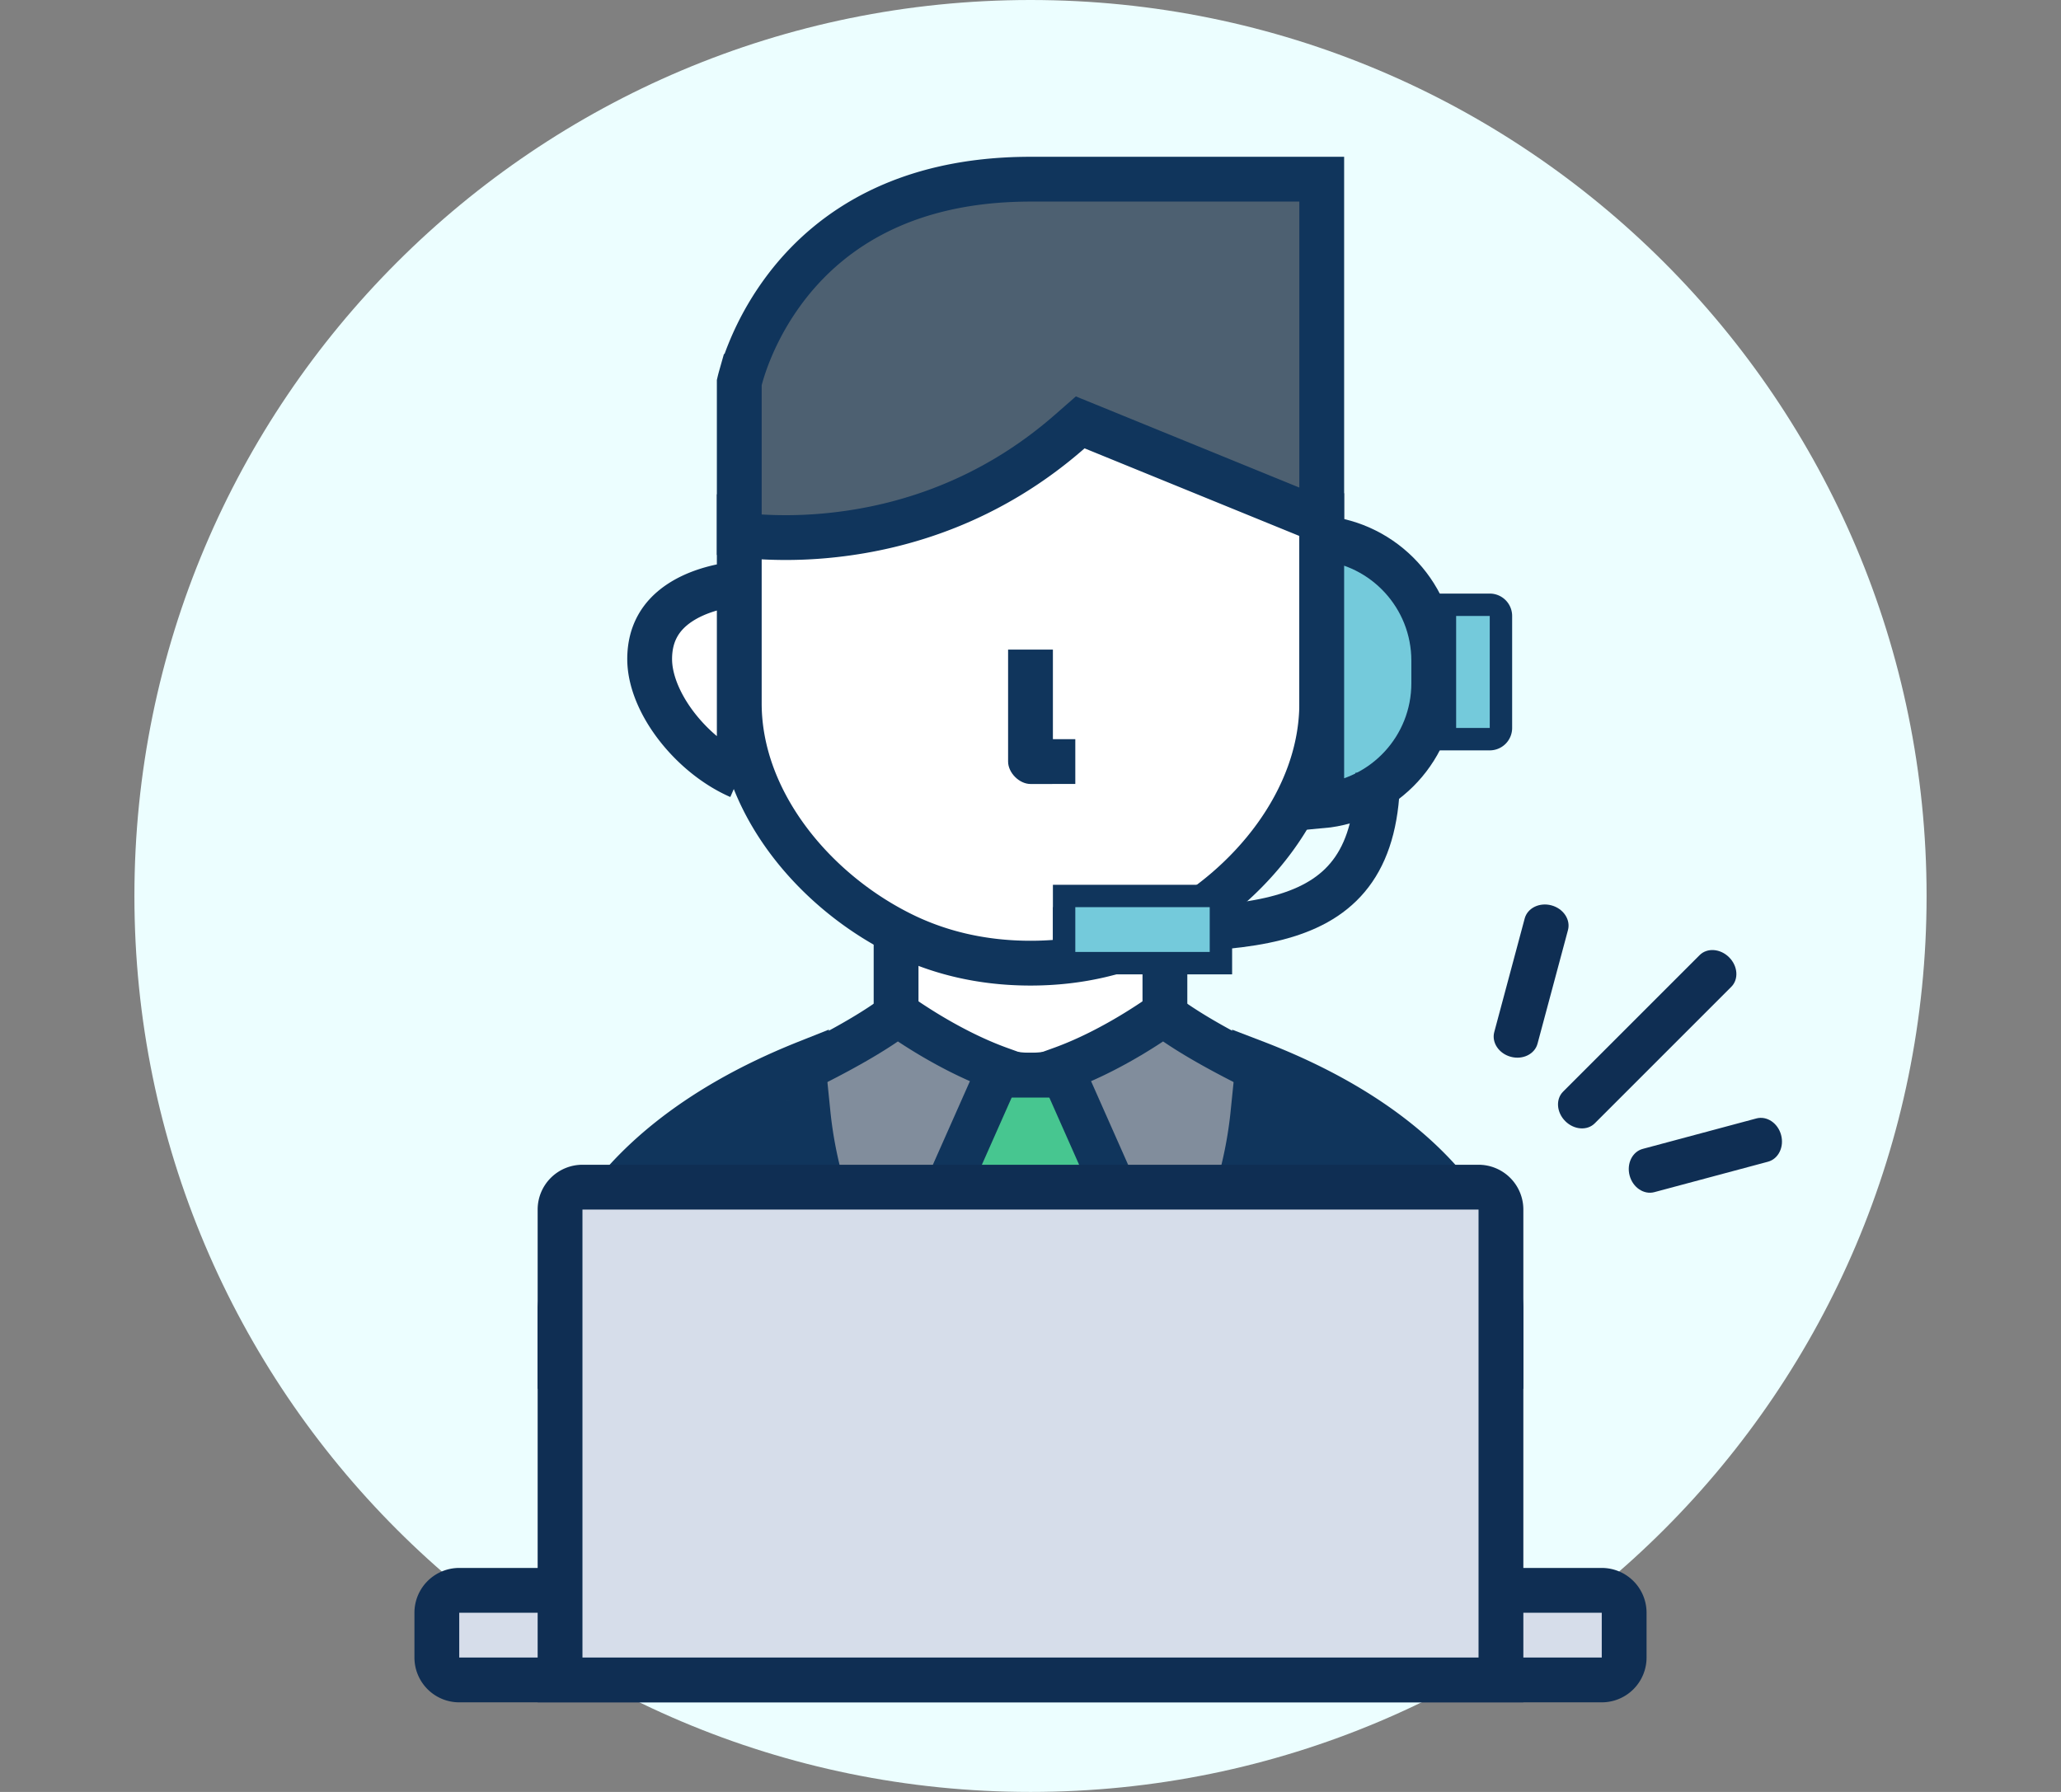
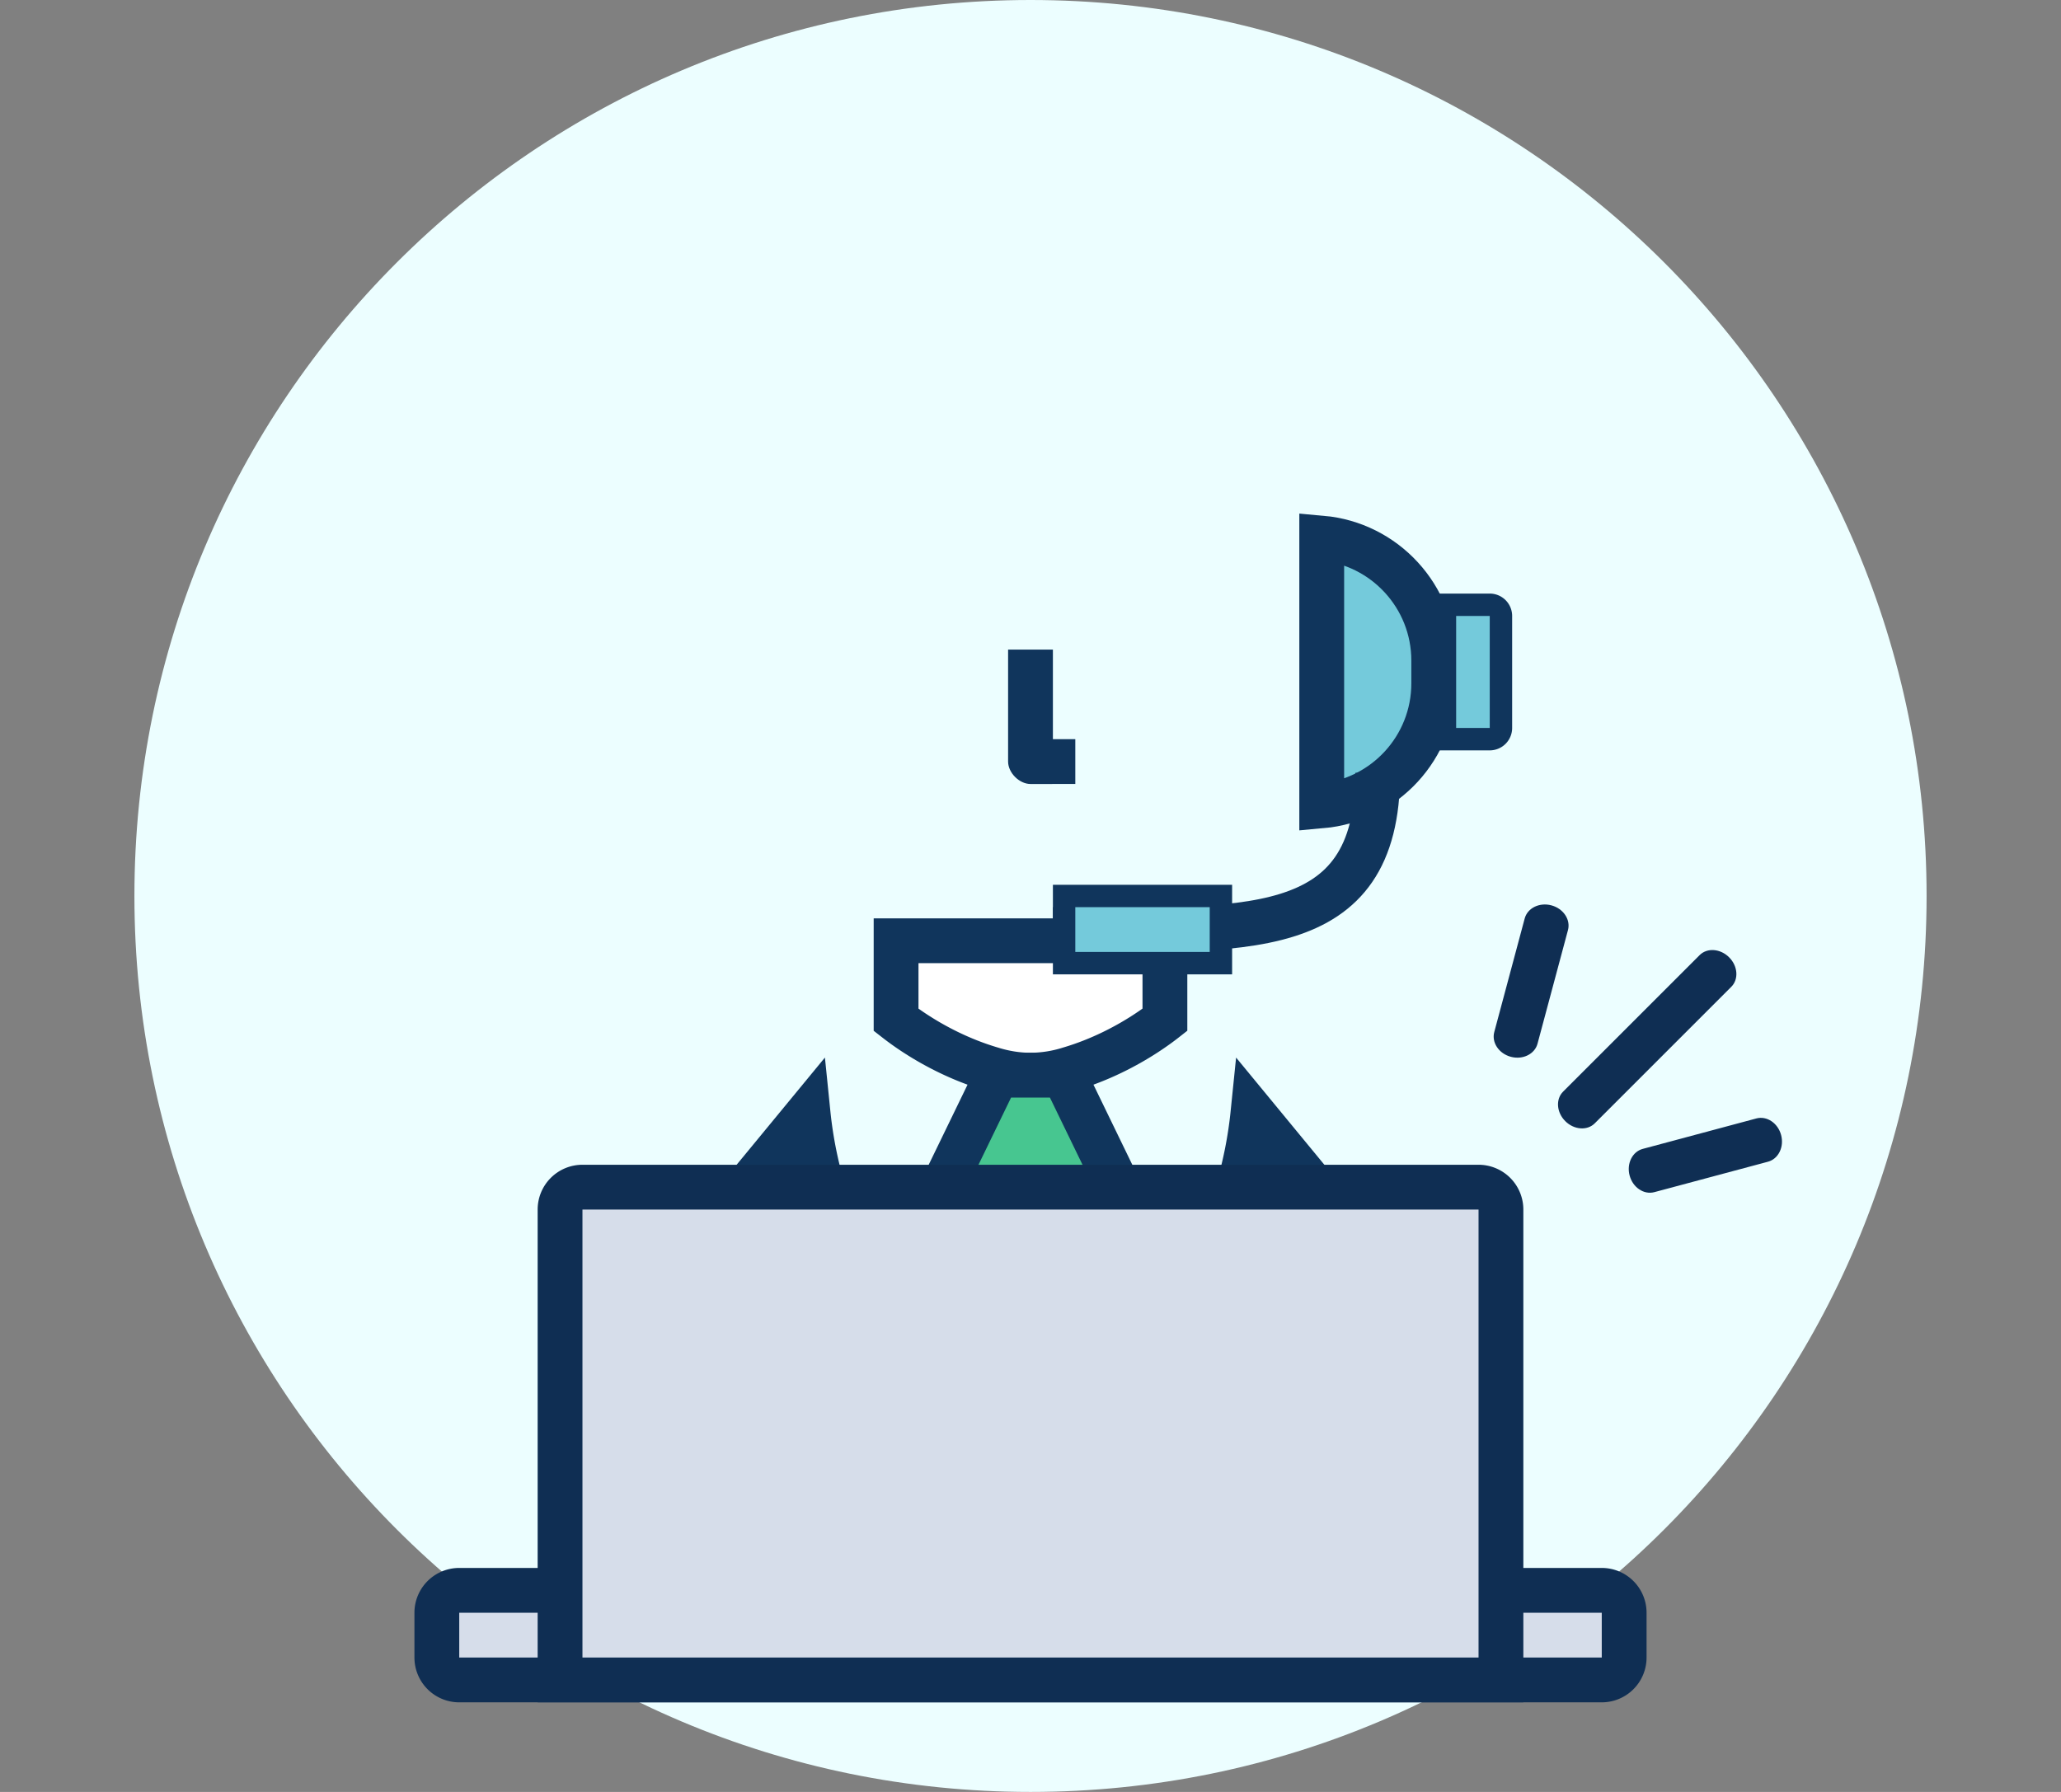
<svg xmlns="http://www.w3.org/2000/svg" width="184" height="160" viewBox="0 0 184 160" fill="none">
  <rect x="0" y="0" width="184" height="160" fill="#808080" stroke="none" />
  <path fill-rule="evenodd" clip-rule="evenodd" d="M92 160c44.183 0 80-35.817 80-80S136.183 0 92 0 12 35.817 12 80s35.817 80 80 80Z" fill="#ECFEFF" />
  <path d="M151.738 85.282c.673-.673 1.852-.585 2.633.196.781.78.869 1.96.195 2.633l-12.19 12.19c-.673.674-1.852.586-2.633-.195-.781-.78-.869-1.96-.195-2.633l12.19-12.19Zm5.066 14.583c.934-.25 1.922.412 2.208 1.479.286 1.067-.239 2.135-1.172 2.385l-10.143 2.717c-.933.25-1.922-.412-2.208-1.479-.286-1.067.239-2.134 1.173-2.384l10.142-2.718ZM136.12 82.01c.25-.933 1.318-1.458 2.385-1.172 1.067.286 1.729 1.274 1.479 2.208l-2.718 10.142c-.25.934-1.317 1.459-2.384 1.173-1.067-.286-1.729-1.275-1.479-2.208l2.717-10.142Z" fill="#0F2E53" />
-   <path d="M134 121.989V122h-22V94.843c10.818 4.144 16.269 9.552 19.035 13.872 1.501 2.344 2.242 4.413 2.608 5.865.183.726.273 1.299.316 1.674a7.216 7.216 0 0 1 .041.489v5.246Zm-84-5.186v-.002l.005-.051c.008-.084.025-.223.055-.411.06-.377.172-.952.383-1.681.42-1.458 1.23-3.534 2.783-5.887 2.855-4.327 8.309-9.72 18.774-13.89V122H50v-5.197Z" fill="#10355C" stroke="#10355C" stroke-width="4" />
  <path d="m95.492 95.448-.014.004-.013.005A11.68 11.68 0 0 1 92 96c-1.203 0-2.375-.204-3.466-.543l-.013-.005-.014-.004c-2.78-.822-5.09-2.067-6.71-3.113A24.524 24.524 0 0 1 80 91.061V84h24v7.06c-.418.328-1.026.776-1.798 1.275-1.619 1.046-3.93 2.291-6.71 3.113Zm9.161-4.927Z" fill="#fff" stroke="#10355C" stroke-width="4" />
  <path d="M92 94v2h2.986l6.725 13.863L93.908 122h-3.816l-7.803-12.137L89.014 96H92v-2Z" fill="#47C690" stroke="#10355C" stroke-width="4" />
-   <path d="M118 52.104c2.1.225 3.928.809 5.288 1.703 1.687 1.11 2.712 2.718 2.712 5.046 0 2.167-1.195 4.761-3.246 6.998-1.398 1.526-3.067 2.744-4.754 3.48V52.104ZM66 69.331c-1.687-.736-3.356-1.954-4.754-3.48C59.196 63.614 58 61.02 58 58.853c0-2.328 1.025-3.936 2.712-5.046 1.36-.894 3.188-1.478 5.288-1.703v17.227Zm37.818 13.924-.004.002C100.392 85.015 96.431 86 92 86c-4.43 0-8.392-.985-11.813-2.743l-.005-.002C72.442 79.305 66 71.415 66 62.8V46.295c.287.022.597.043.929.061a44.74 44.74 0 0 0 8.188-.33c6.393-.84 14.638-3.295 22.321-9.69L118 45.353v17.448c0 8.613-6.442 16.505-14.182 20.454Z" fill="#fff" stroke="#10355C" stroke-width="4" />
-   <path d="M114.065 96.312c.01.514.006 1.19-.038 1.991a29.988 29.988 0 0 1-1.416 7.595c-1.877 5.73-6.085 12.358-15.612 16.102h-1.763l5.553-11.106.421-.843-.382-.861-6.088-13.737c2.468-.891 4.766-2.129 6.542-3.21a47.738 47.738 0 0 0 2.588-1.694c1.816 1.391 4.279 2.78 6.324 3.848a99.59 99.59 0 0 0 3.871 1.915Zm-44.092 1.991a26.707 26.707 0 0 1-.038-1.99 100.216 100.216 0 0 0 3.871-1.916c2.044-1.068 4.508-2.457 6.324-3.848.662.466 1.547 1.06 2.587 1.694 1.777 1.081 4.075 2.319 6.543 3.21l-6.09 13.737-.382.861.422.843L88.763 122h-1.762c-9.526-3.744-13.735-10.372-15.612-16.102a29.968 29.968 0 0 1-1.416-7.595Z" fill="#818D9C" stroke="#10355C" stroke-width="4" />
  <path fill-rule="evenodd" clip-rule="evenodd" d="M96 70v-4h-2v-8h-4v10c0 1 1 2 1.997 2.002L96 70Z" fill="#10355C" />
  <path d="m111.859 99.403 9.148 11.109-6.067 3.792-1.542.964.813 1.626 2.553 5.106H99.737c5.965-4.4 9.081-10.232 10.675-15.412a37.715 37.715 0 0 0 1.447-7.185Z" fill="#10355C" stroke="#10355C" stroke-width="4" />
-   <path d="M118 16v30.51l-20.417-8.33-1.144-.466-.93.814c-7.206 6.314-14.996 8.559-21.005 9.227a38.868 38.868 0 0 1-7.348.13A31.923 31.923 0 0 1 66 47.77V34.155c.028-.12.074-.307.143-.55a21.08 21.08 0 0 1 .71-2.073 24.987 24.987 0 0 1 3.695-6.342C74.191 20.656 80.632 16 92 16h26Z" fill="#4D6071" stroke="#10355C" stroke-width="4" />
  <path d="m69.06 114.304-6.067-3.792 9.148-11.11a37.63 37.63 0 0 0 1.447 7.186c1.594 5.18 4.71 11.012 10.675 15.412H67.236l2.553-5.106.813-1.626-1.542-.964Z" fill="#10355C" stroke="#10355C" stroke-width="4" />
  <path d="M39 144a2 2 0 0 1 2-2h102a2 2 0 0 1 2 2v4a2 2 0 0 1-2 2H41a2 2 0 0 1-2-2v-4Z" fill="#D6DDEA" stroke="#0F2E53" stroke-width="4" />
  <path d="M50 108a2 2 0 0 1 2-2h80a2 2 0 0 1 2 2v42H50v-42Z" fill="#D6DDEA" stroke="#0F2E53" stroke-width="4" />
  <path d="M118 71.956V48.044c5.606.5 10 5.21 10 10.945v2.022c0 5.735-4.394 10.445-10 10.945Z" fill="#74CADB" stroke="#10355C" stroke-width="4" />
  <path d="M123 69c0 15.254-11.986 14-29 14" stroke="#10355C" stroke-width="4" />
  <path d="M129 54h4a1 1 0 0 1 1 1v10a1 1 0 0 1-1 1h-4V54ZM95 80h14v6H95z" fill="#74CADB" stroke="#10355C" stroke-width="2" />
</svg>